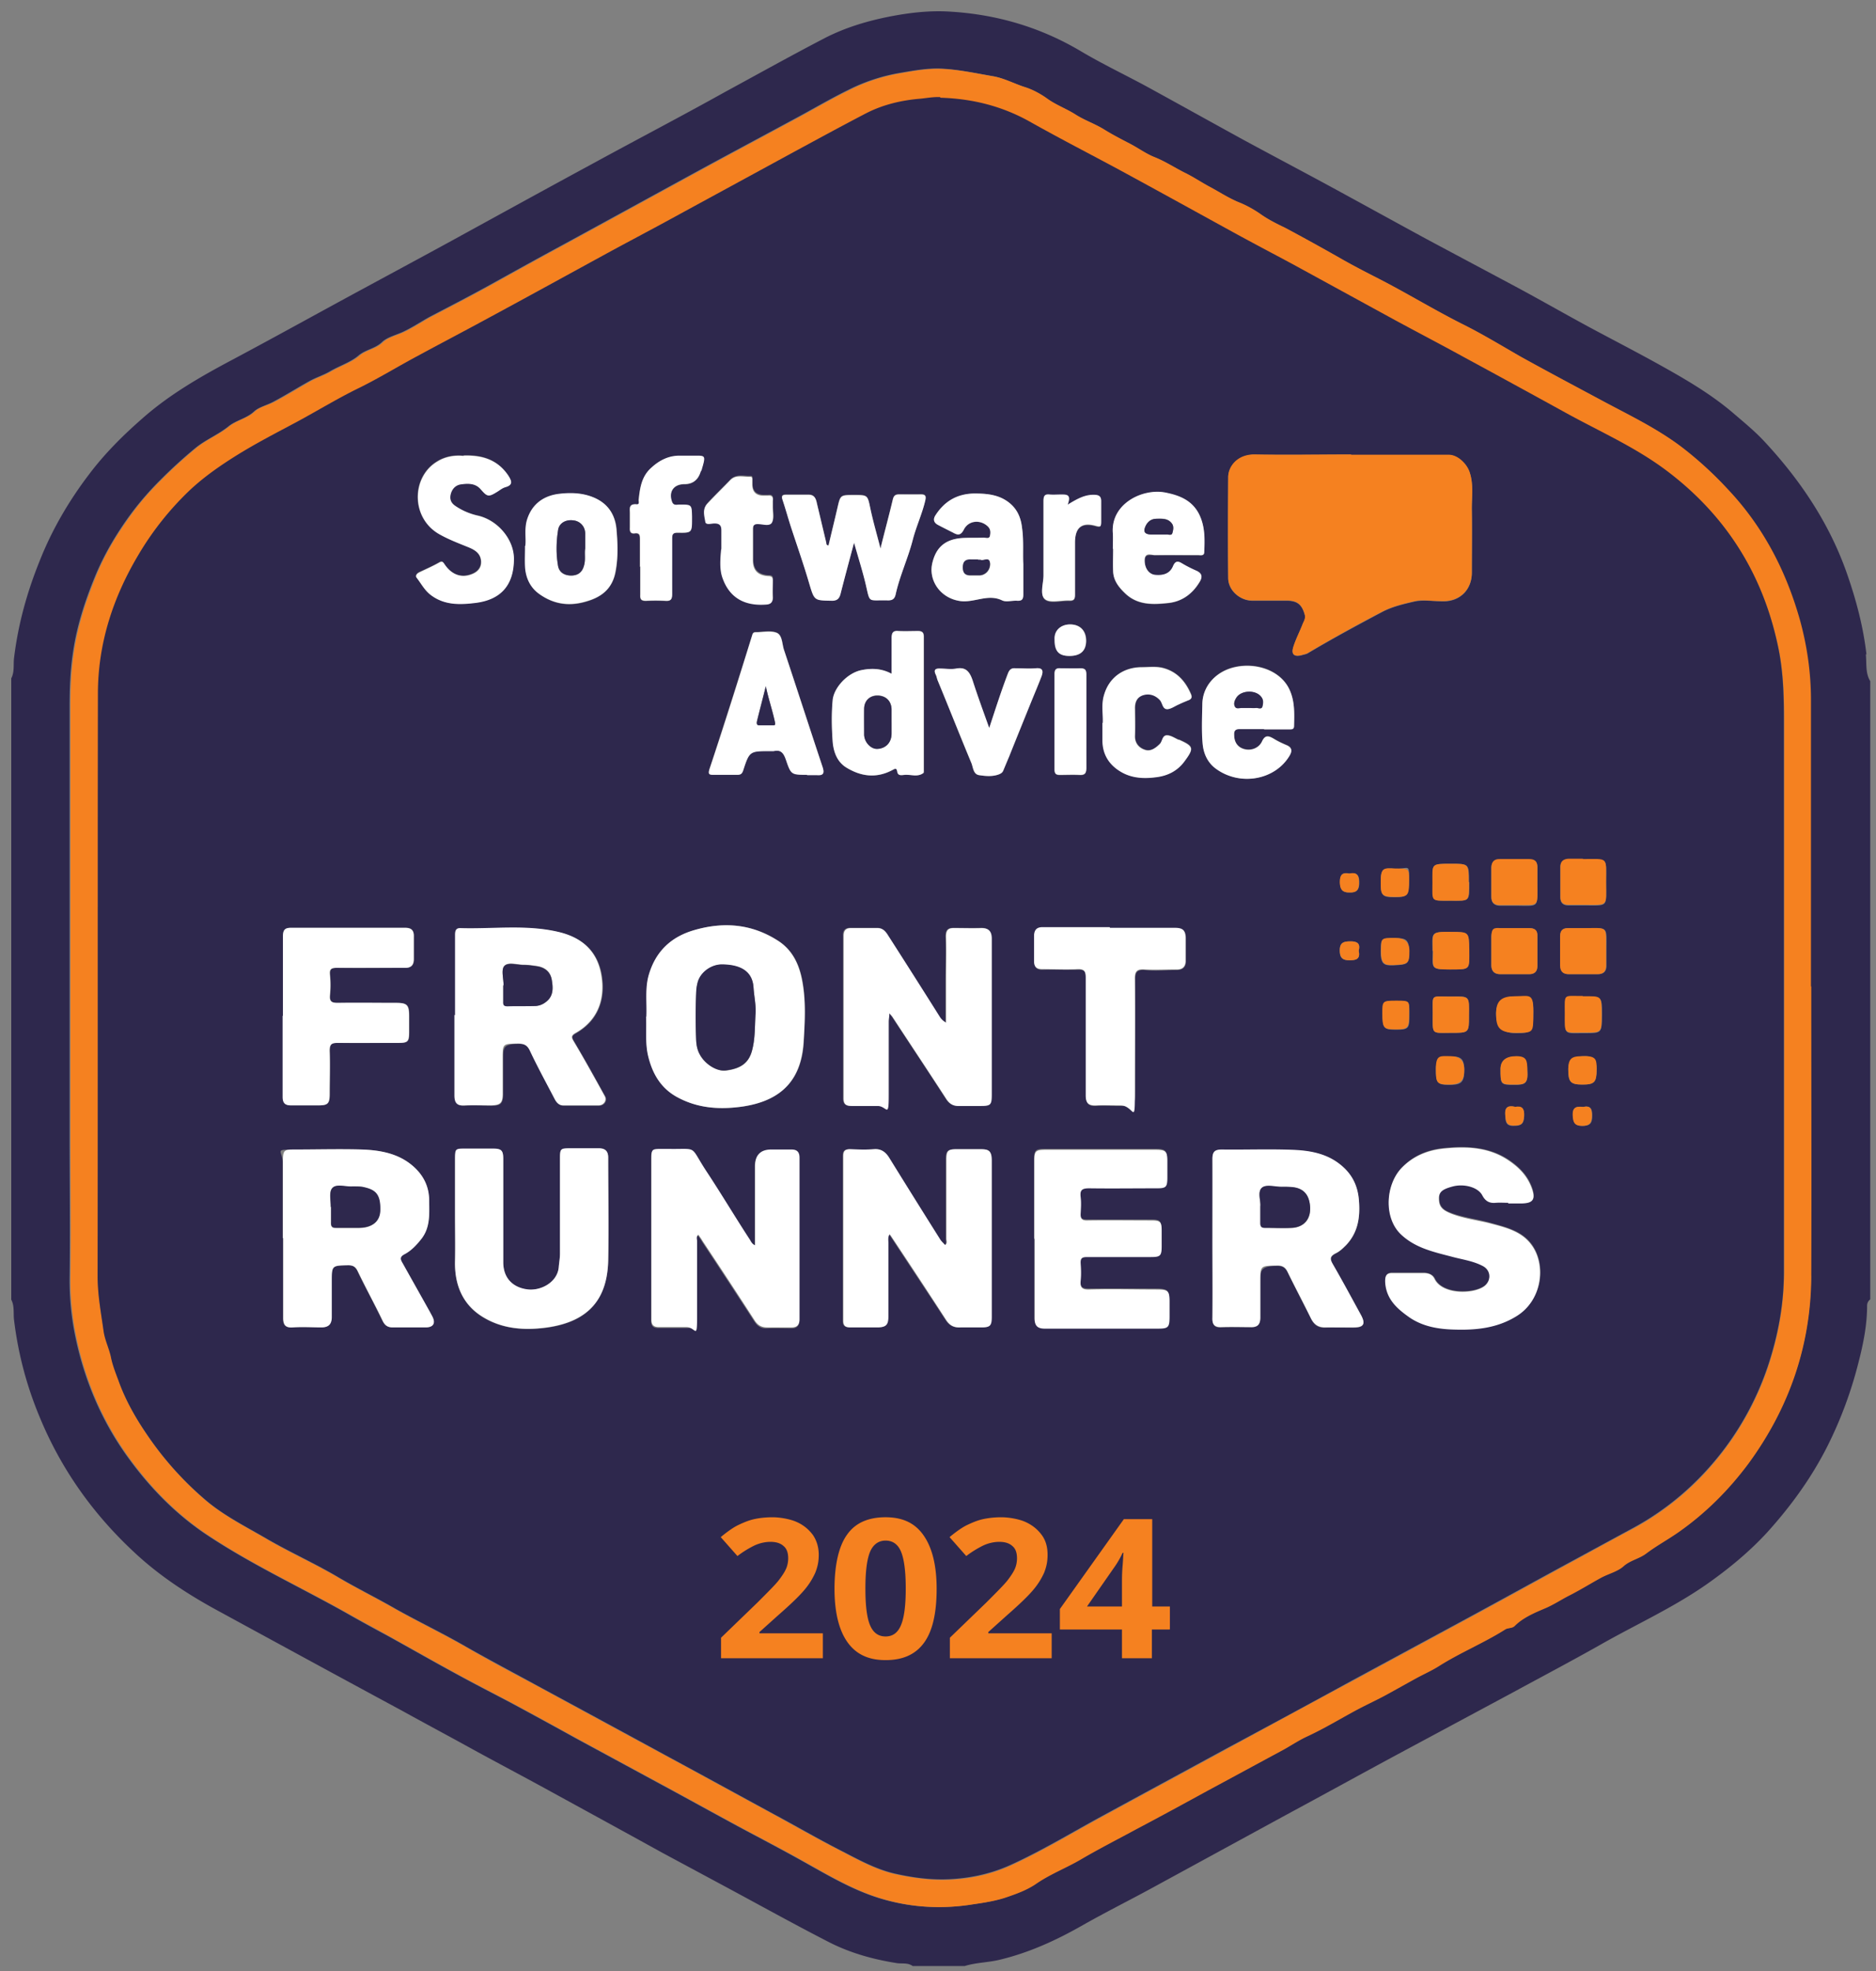
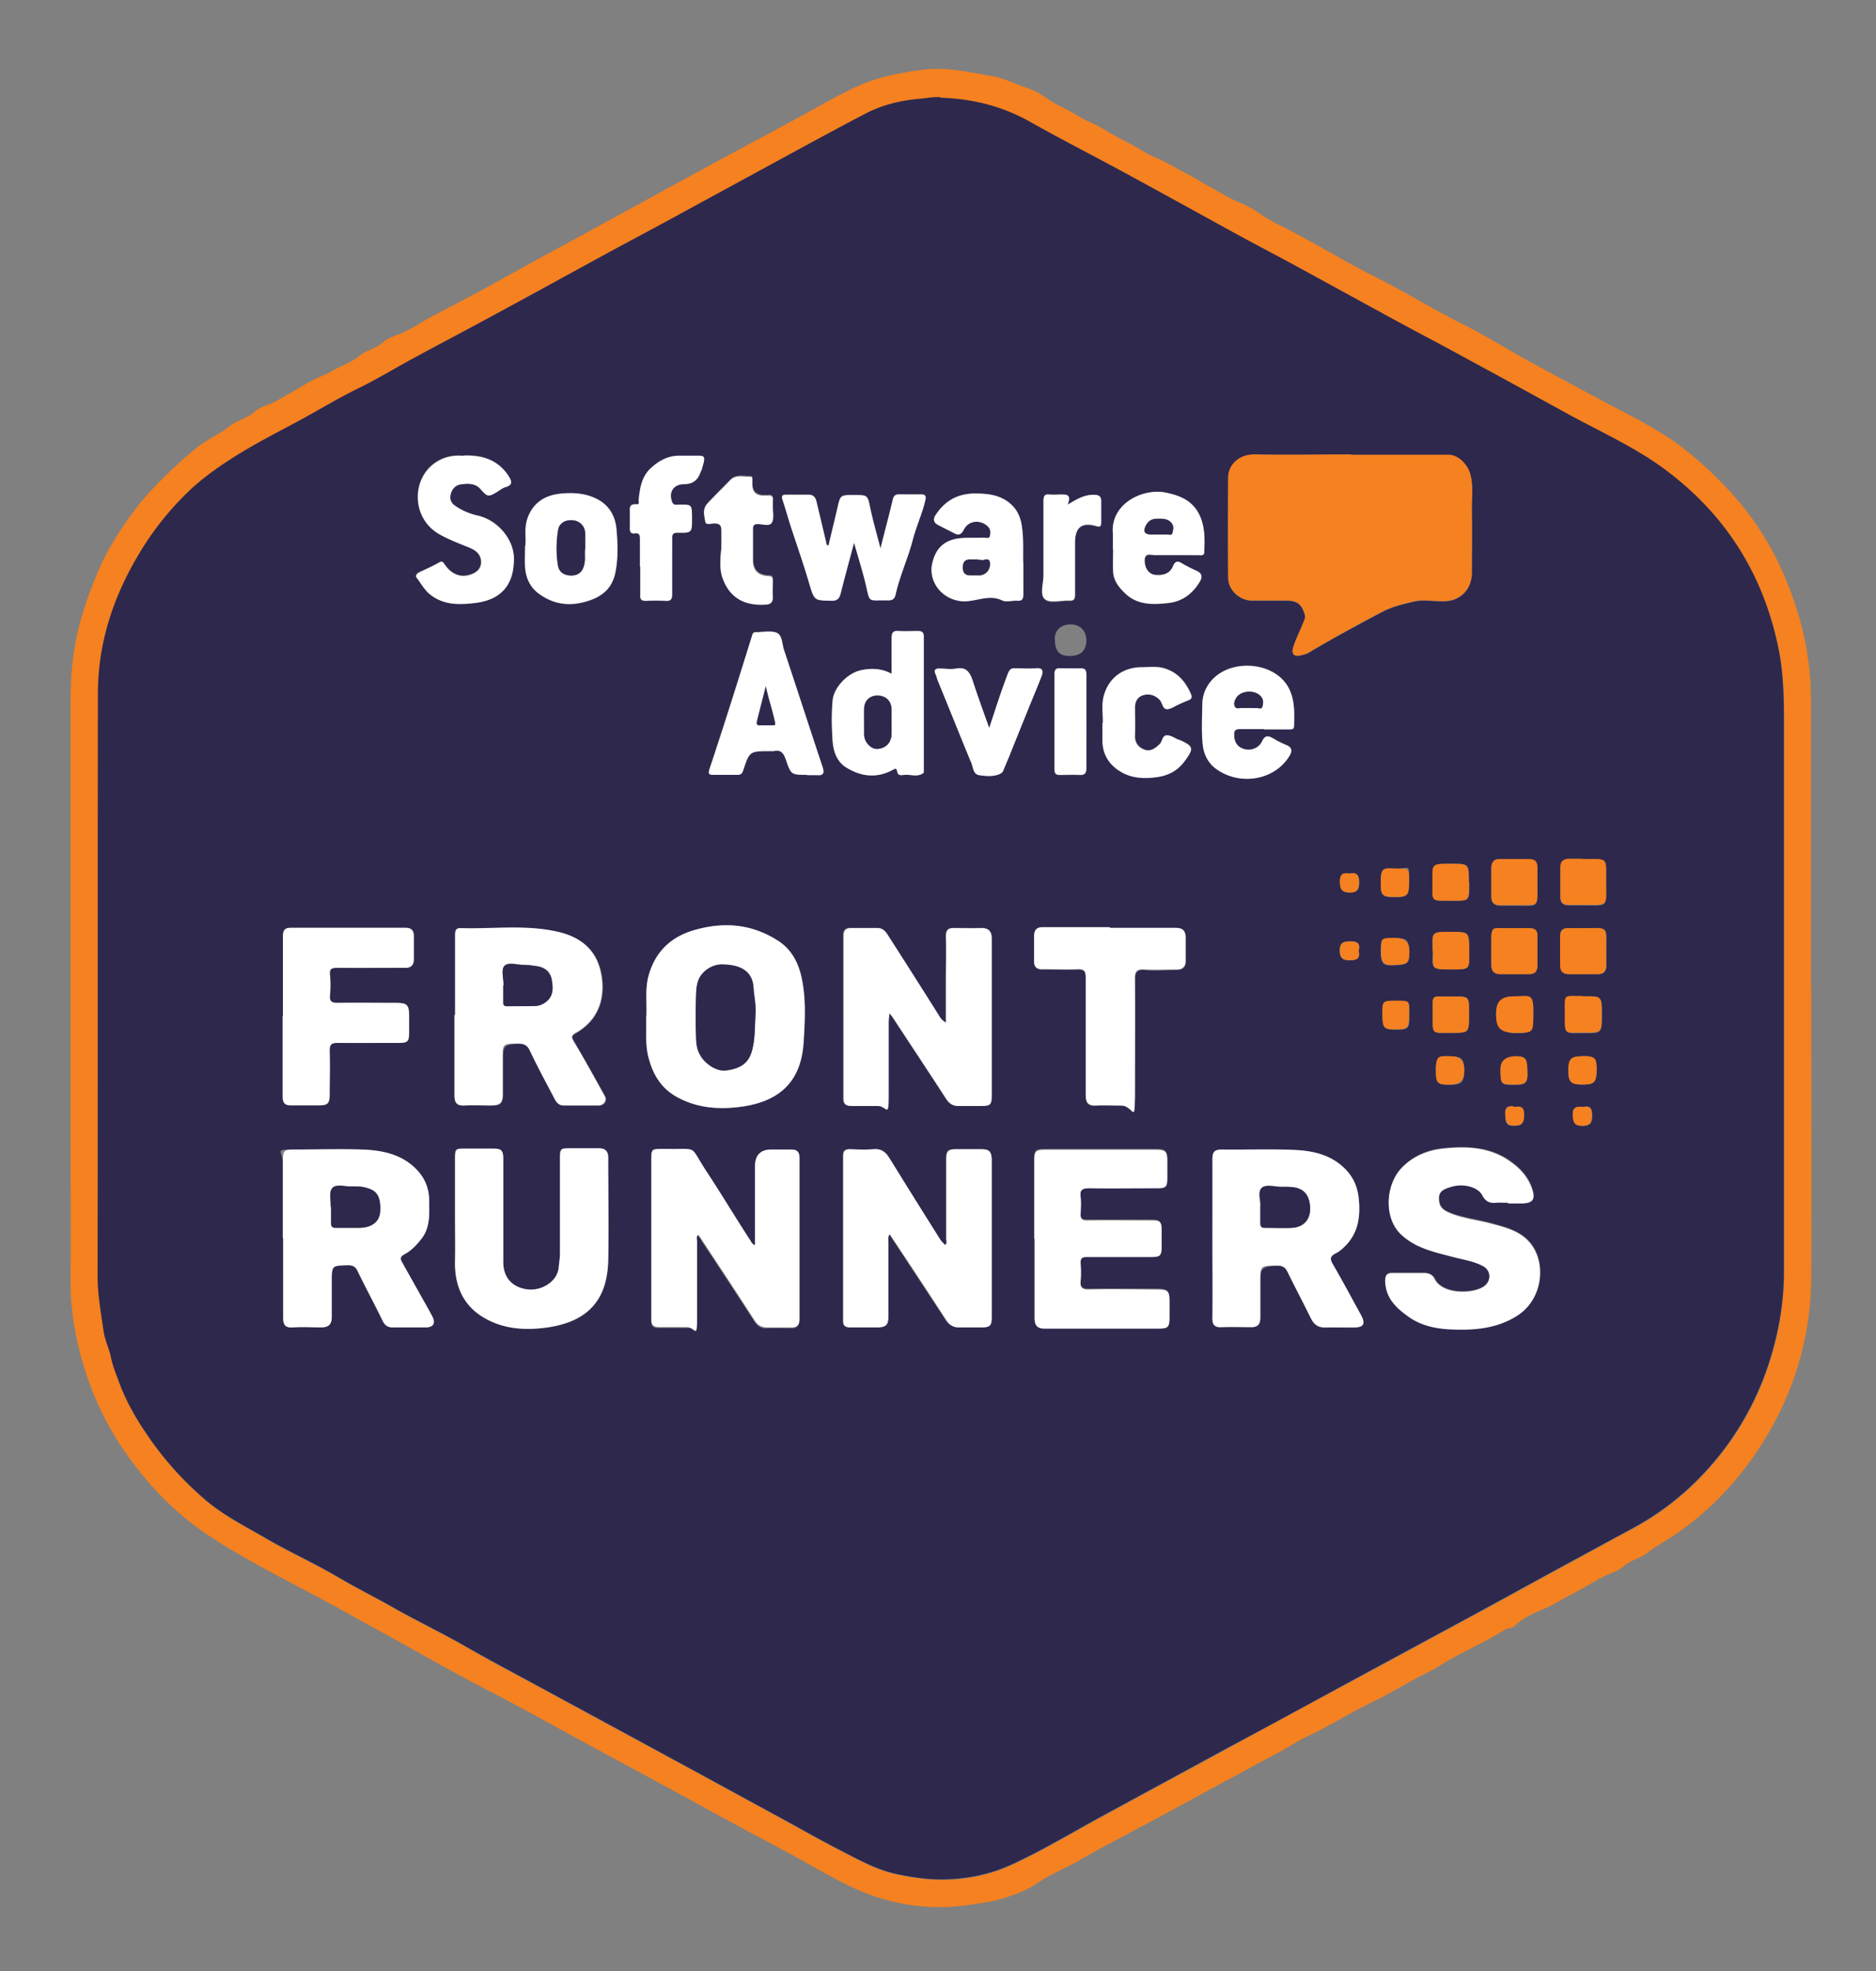
<svg xmlns="http://www.w3.org/2000/svg" width="120" height="126" viewBox="0 0 120 126">
  <rect x="0" y="0" width="120" height="126" fill="#808080" stroke="none" />
  <title>Software Advice Front Runners</title>
-   <path fill="#2E284D" d="M119.389 41.832c-.202-1.754-.646-3.428-1.21-5.06-1.109-3.227-2.964-6.009-5.262-8.489-.645-.705-1.371-1.29-2.097-1.915-1.331-1.129-2.823-2.016-4.335-2.863-1.613-.907-3.266-1.754-4.879-2.62-1.451-.787-2.903-1.614-4.355-2.4-1.996-1.069-4.012-2.137-6.008-3.206-2.117-1.149-4.233-2.318-6.35-3.467-1.754-.948-3.508-1.875-5.263-2.823-2.137-1.17-4.233-2.339-6.37-3.508-1.351-.726-2.742-1.391-4.073-2.177-2.6-1.553-5.403-2.38-8.407-2.56-1.29-.082-2.54.06-3.81.302-1.452.282-2.884.705-4.215 1.39-2.137 1.11-4.233 2.279-6.35 3.428-2.823 1.573-5.686 3.065-8.529 4.617-2.983 1.613-5.947 3.246-8.931 4.88-1.915 1.047-3.83 2.076-5.766 3.124-2.762 1.492-5.484 3.004-8.246 4.476-2.056 1.089-4.073 2.238-5.827 3.79C7.856 27.84 6.687 29.01 5.7 30.32c-1.29 1.693-2.379 3.548-3.165 5.544-.807 1.996-1.371 4.032-1.633 6.17-.06.443.04.907-.182 1.33v39.718c.222.423.121.887.182 1.33a23.238 23.238 0 0 0 1.633 6.17c1.37 3.326 3.407 6.19 6.028 8.629 1.673 1.572 3.589 2.802 5.585 3.871 3.85 2.097 7.701 4.193 11.552 6.27 1.532.847 3.085 1.673 4.617 2.52 1.512.827 3.044 1.633 4.557 2.46 2.5 1.371 4.98 2.722 7.46 4.093l4.052 2.177c2.177 1.169 4.354 2.379 6.552 3.508 1.391.726 2.903 1.149 4.456 1.391.322.04.685-.04.987.182h3.327c.706-.222 1.452-.222 2.157-.383 1.896-.444 3.63-1.23 5.303-2.178 1.451-.826 2.943-1.572 4.395-2.359l8.77-4.778c2.359-1.27 4.698-2.56 7.057-3.831l7.44-3.992c1.854-1.008 3.729-1.995 5.584-3.044 2.238-1.27 4.597-2.339 6.713-3.81 1.412-.988 2.742-2.077 3.912-3.347 1.532-1.694 2.863-3.528 3.891-5.585a26.164 26.164 0 0 0 1.956-5.302c.302-1.17.544-2.38.544-3.589 0-.181.06-.302.202-.423V43.545c-.323-.524-.222-1.149-.283-1.713h.041ZM115.84 81.57c-.02 4.435-1.411 8.447-4.052 12.016-1.25 1.673-2.702 3.125-4.416 4.335-.685.483-1.431.887-2.076 1.37-.464.363-1.049.444-1.512.847-.363.323-.928.464-1.391.706-.706.383-1.412.806-2.137 1.189-.505.263-.988.585-1.533.807-.665.282-1.37.585-1.895 1.109-.161.161-.423.101-.605.222-1.37.866-2.863 1.471-4.234 2.338-.443.283-.947.504-1.431.766-.625.343-1.27.706-1.895 1.049-.625.343-1.29.645-1.936.988-1.048.564-2.076 1.189-3.165 1.693-.524.242-.988.565-1.512.847-1.593.867-3.206 1.734-4.819 2.601-1.512.826-3.024 1.653-4.556 2.459-1.19.646-2.42 1.271-3.589 1.956-.927.544-1.935.928-2.822 1.532-.605.424-1.29.666-1.936.887-.645.222-1.37.343-2.097.444-1.976.323-3.931.222-5.846-.343-1.855-.544-3.508-1.552-5.182-2.48-1.23-.685-2.46-1.33-3.71-1.996-1.834-.987-3.649-1.995-5.483-2.983l-5.142-2.783a428.084 428.084 0 0 0-4.173-2.278c-1.109-.585-2.218-1.149-3.327-1.754-1.532-.827-3.044-1.693-4.576-2.54-.867-.464-1.754-.948-2.601-1.432-3.044-1.713-6.21-3.165-9.113-5.12-1.895-1.291-3.488-2.924-4.839-4.779-1.713-2.339-2.842-4.98-3.427-7.822a17.598 17.598 0 0 1-.363-3.73c.04-2.984 0-5.988 0-8.972v-27.56c0-1.13.04-2.239.202-3.347.242-1.754.786-3.408 1.451-5.02.605-1.452 1.412-2.783 2.339-4.033a19.402 19.402 0 0 1 1.814-2.076 30.987 30.987 0 0 1 2.259-2.057c.645-.524 1.451-.847 2.096-1.37.504-.404 1.17-.505 1.654-.968.322-.283.826-.384 1.25-.625.766-.404 1.492-.867 2.258-1.29.423-.243.907-.384 1.35-.646.585-.343 1.29-.564 1.795-.988.463-.403 1.088-.444 1.532-.887.302-.282.827-.423 1.25-.605.625-.282 1.19-.665 1.774-.988 1.31-.685 2.641-1.37 3.952-2.096 1.492-.827 2.984-1.654 4.476-2.46 3.225-1.754 6.451-3.528 9.677-5.282 1.754-.948 3.528-1.896 5.282-2.843 1.13-.605 2.218-1.25 3.367-1.815a11.626 11.626 0 0 1 3.246-1.088c.948-.162 1.875-.343 2.843-.283 1.048.06 2.077.283 3.125.464.746.121 1.391.484 2.097.706.443.14.947.403 1.37.705.545.404 1.21.645 1.795 1.008.585.383 1.23.585 1.815.948.544.343 1.129.645 1.713.948.545.282 1.029.645 1.593.867.706.282 1.33.705 1.996 1.028.484.242.968.564 1.452.826.685.363 1.31.787 2.036 1.069.443.181.887.443 1.27.705.504.343 1.048.625 1.593.888 1.17.625 2.339 1.27 3.508 1.935.806.464 1.633.887 2.46 1.31 1.774.908 3.487 1.956 5.282 2.864 1.31.645 2.56 1.41 3.83 2.137 1.674.927 3.347 1.814 5.041 2.721 1.794.968 3.649 1.835 5.282 3.085a23.488 23.488 0 0 1 2.863 2.621c2.278 2.4 3.75 5.242 4.637 8.387.464 1.674.706 3.387.706 5.121v18.286c0 6.09.02 12.34 0 18.488l.06.06Z" />
  <path fill="#F58120" d="M115.861 63.082c0 6.17.02 12.339 0 18.488-.021 4.435-1.412 8.447-4.033 12.016-1.25 1.673-2.701 3.125-4.415 4.335-.686.483-1.432.887-2.077 1.37-.463.363-1.048.444-1.492.847-.363.323-.927.464-1.391.706-.705.383-1.411.827-2.137 1.189-.504.263-.988.585-1.532.807-.665.282-1.371.585-1.895 1.109-.161.161-.424.101-.605.222-1.371.866-2.863 1.471-4.234 2.338-.444.282-.947.504-1.431.766-.625.343-1.27.706-1.896 1.049-.625.342-1.29.645-1.935.988-1.048.564-2.077 1.189-3.165 1.693-.525.242-1.008.565-1.513.847-1.612.867-3.205 1.734-4.818 2.601-1.512.826-3.024 1.653-4.556 2.459-1.19.646-2.42 1.271-3.59 1.956-.927.544-1.935.928-2.822 1.532-.605.424-1.29.666-1.935.887-.645.222-1.391.343-2.097.444-1.976.323-3.931.222-5.847-.343-1.855-.544-3.508-1.552-5.181-2.48-1.23-.685-2.46-1.33-3.71-1.996-1.835-.987-3.65-1.996-5.484-2.983l-5.14-2.783c-1.392-.766-2.783-1.532-4.174-2.278-1.11-.585-2.218-1.149-3.327-1.754-1.532-.827-3.044-1.693-4.576-2.54-.868-.484-1.755-.948-2.601-1.432-3.045-1.713-6.21-3.165-9.113-5.12-1.895-1.291-3.488-2.924-4.839-4.779-1.714-2.339-2.843-4.98-3.427-7.822a17.6 17.6 0 0 1-.363-3.73c.04-2.984 0-5.988 0-8.972v-27.56c0-1.13.04-2.239.201-3.347.242-1.754.787-3.408 1.452-5.02.585-1.452 1.411-2.783 2.339-4.033.544-.746 1.149-1.411 1.814-2.076a30.986 30.986 0 0 1 2.258-2.057c.645-.524 1.452-.847 2.097-1.37.504-.404 1.17-.505 1.653-.968.323-.283.827-.384 1.25-.605.766-.404 1.512-.867 2.258-1.29.424-.243.908-.384 1.351-.646.585-.343 1.29-.564 1.794-.988.464-.403 1.09-.443 1.533-.887.302-.282.826-.423 1.25-.605.625-.282 1.19-.665 1.774-.988 1.31-.685 2.641-1.37 3.951-2.096 1.492-.827 2.984-1.654 4.476-2.46 3.226-1.754 6.452-3.528 9.678-5.282 1.754-.948 3.528-1.895 5.282-2.843 1.129-.605 2.218-1.25 3.367-1.815a11.628 11.628 0 0 1 3.246-1.088c.947-.162 1.875-.343 2.843-.283 1.048.06 2.076.283 3.125.464.746.121 1.39.484 2.096.706.444.14.948.403 1.371.705.545.404 1.21.646 1.795 1.009.584.383 1.23.604 1.814.947.545.343 1.13.645 1.714.948.544.282 1.028.645 1.593.867.705.282 1.33.705 1.996 1.028.484.242.967.564 1.451.826.686.363 1.31.787 2.037 1.069a7.06 7.06 0 0 1 1.27.706c.504.363 1.048.625 1.593.887a154.89 154.89 0 0 1 3.508 1.935c.806.464 1.633.887 2.46 1.31 1.773.908 3.487 1.956 5.281 2.864 1.311.645 2.561 1.41 3.831 2.137 1.674.927 3.347 1.814 5.04 2.721 1.795.968 3.65 1.835 5.283 3.085a23.495 23.495 0 0 1 2.863 2.621c2.278 2.4 3.75 5.242 4.637 8.387.463 1.674.705 3.387.705 5.121v18.286l.021.04ZM60.155 6.247c-.424-.02-.827.06-1.25.1-1.23.102-2.42.384-3.508.949-1.553.786-3.065 1.612-4.597 2.439-2.661 1.431-5.302 2.883-7.964 4.335-1.33.726-2.681 1.431-4.012 2.157-2.62 1.411-5.221 2.843-7.842 4.274-1.412.766-2.843 1.512-4.255 2.278-1.25.686-2.46 1.412-3.73 2.037-1.37.685-2.68 1.492-4.032 2.197-1.25.666-2.5 1.31-3.71 2.057-1.088.685-2.157 1.411-3.084 2.278a18.157 18.157 0 0 0-3.327 4.194c-1.592 2.741-2.54 5.665-2.56 8.85-.02 12.42 0 24.819-.02 37.238 0 1.19.201 2.339.383 3.508.08.565.363 1.089.464 1.633.12.525.322 1.029.483 1.512.444 1.25 1.11 2.42 1.875 3.529a21.273 21.273 0 0 0 3.65 4.072c1.23 1.049 2.66 1.754 4.032 2.56 1.492.868 3.084 1.573 4.576 2.46 1.17.686 2.4 1.291 3.59 1.976 1.511.847 3.064 1.593 4.576 2.46 1.492.867 3.024 1.673 4.536 2.48 2.702 1.471 5.423 2.943 8.145 4.415 2.319 1.25 4.617 2.52 6.936 3.77 1.39.766 2.782 1.553 4.193 2.278 1.17.605 2.339 1.271 3.67 1.553 1.19.242 2.358.403 3.568.322 1.29-.08 2.52-.362 3.69-.887 1.915-.867 3.73-1.955 5.564-2.963 2.742-1.492 5.504-2.984 8.246-4.476 2.702-1.472 5.403-2.944 8.125-4.395l7.5-4.053c2.238-1.209 4.456-2.439 6.694-3.649 1.189-.645 2.379-1.31 3.568-1.935 2.359-1.25 4.335-2.964 5.948-5.081a18.723 18.723 0 0 0 3.064-6.109c.504-1.714.766-3.448.787-5.222V45.924c0-1.572-.061-3.145-.404-4.677-1.008-4.597-3.367-8.327-7.137-11.129-1.975-1.472-4.254-2.48-6.411-3.67-2.177-1.209-4.375-2.398-6.572-3.588-1.452-.786-2.924-1.552-4.355-2.339-2.178-1.169-4.355-2.379-6.533-3.568l-4.052-2.178c-2.5-1.37-4.98-2.742-7.48-4.092-1.774-.968-3.568-1.896-5.323-2.863-1.774-.988-3.669-1.432-5.685-1.512l-.02-.06Z" />
  <path fill="#2E284D" d="M60.154 6.247c2.017.06 3.912.524 5.686 1.512 1.754.988 3.548 1.916 5.322 2.863 2.5 1.35 4.98 2.722 7.48 4.093 1.351.746 2.702 1.451 4.053 2.177l6.532 3.569c1.452.786 2.923 1.552 4.355 2.338 2.197 1.19 4.375 2.38 6.572 3.59 2.158 1.189 4.416 2.177 6.412 3.669 3.77 2.822 6.149 6.552 7.137 11.129.343 1.532.403 3.105.403 4.677v35.484c0 1.774-.282 3.508-.786 5.222a18.726 18.726 0 0 1-3.065 6.109c-1.613 2.117-3.588 3.83-5.947 5.08l-3.569 1.936c-2.238 1.209-4.456 2.439-6.693 3.649l-7.5 4.052a1014.626 1014.626 0 0 1-8.125 4.395c-2.742 1.492-5.505 2.984-8.246 4.476-1.835 1.008-3.65 2.097-5.565 2.964-1.17.524-2.4.806-3.69.887-1.21.081-2.379-.06-3.568-.322-1.33-.283-2.48-.948-3.67-1.553-1.41-.726-2.802-1.532-4.193-2.278-2.298-1.25-4.617-2.52-6.935-3.77a2972.08 2972.08 0 0 0-8.146-4.416c-1.512-.826-3.044-1.633-4.536-2.479-1.492-.867-3.064-1.613-4.576-2.46-1.19-.686-2.42-1.29-3.59-1.976-1.491-.887-3.064-1.593-4.576-2.46-1.37-.806-2.822-1.512-4.032-2.56a20.685 20.685 0 0 1-3.65-4.073c-.765-1.109-1.43-2.278-1.874-3.528-.182-.484-.383-.988-.484-1.512-.121-.544-.383-1.069-.464-1.633-.161-1.17-.383-2.319-.383-3.508.02-12.42 0-24.819.02-37.238 0-3.185.948-6.109 2.56-8.83a19.173 19.173 0 0 1 3.327-4.194c.928-.867 1.976-1.593 3.085-2.279 1.21-.745 2.46-1.39 3.71-2.056 1.35-.726 2.661-1.532 4.032-2.197 1.27-.625 2.48-1.372 3.73-2.037 1.411-.766 2.843-1.512 4.254-2.278 2.62-1.411 5.222-2.843 7.843-4.274 1.33-.726 2.681-1.432 4.012-2.158 2.661-1.451 5.302-2.883 7.963-4.334 1.533-.827 3.045-1.653 4.597-2.46 1.089-.564 2.279-.847 3.508-.947.404-.04.827-.121 1.25-.101l.02.04ZM56.889 78.93c.02.02.04.04.06.08 1.17 1.795 2.36 3.569 3.529 5.363.222.343.484.504.907.484.444-.02.907 0 1.351 0 .565 0 .665-.1.665-.685v-9.98c0-.625-.1-.726-.725-.726h-1.512c-.565 0-.666.1-.666.685v5.04c0 .142.08.303-.08.404-.101-.121-.222-.222-.303-.343-1.089-1.754-2.197-3.508-3.286-5.262-.222-.363-.504-.565-.968-.524-.504.04-1.008.02-1.512 0-.343 0-.444.12-.444.443v10.525c0 .342.162.423.464.423h1.754c.524 0 .666-.161.666-.706v-4.677c0-.181-.04-.363.06-.544h.04Zm29.537-49.86c-2.057 0-4.093.02-6.15 0-1.129-.02-1.713.787-1.713 1.452 0 2.158-.02 4.295 0 6.452 0 .766.746 1.411 1.512 1.431h2.218c.705 0 .987.262 1.169.908.06.242-.06.423-.141.605-.202.483-.424.927-.585 1.43-.161.485.04.666.524.545.121-.04.262-.06.383-.12 1.553-.928 3.166-1.795 4.758-2.642.646-.343 1.351-.504 2.037-.665.605-.141 1.27-.02 1.895-.02 1.068 0 1.814-.746 1.814-1.835 0-1.31.02-2.62 0-3.931-.02-.827.121-1.654-.14-2.48-.182-.545-.767-1.11-1.331-1.11h-6.25v-.02ZM48.3 79.675c-.222-.08-.283-.241-.363-.383-.928-1.451-1.815-2.943-2.782-4.374-1.13-1.694-.464-1.392-2.48-1.412h-.303c-.726 0-.726 0-.726.726v10.181c0 .343.121.484.484.484h1.754c.605 0 .686-.08.686-.705v-4.779c0-.14-.08-.302.08-.423.101.141.202.282.283.423a720.707 720.707 0 0 1 3.306 5.04c.202.323.444.485.827.465.524-.02 1.048 0 1.552 0 .363 0 .504-.162.504-.525V74.07c0-.363-.161-.524-.504-.524h-1.31c-.686 0-1.029.342-1.029 1.048v5.141l.02-.06ZM60.517 65.38c-.201-.12-.342-.242-.443-.403-1.089-1.734-2.198-3.468-3.307-5.202-.16-.242-.322-.463-.665-.463h-1.714c-.322 0-.484.16-.463.504v10.383c0 .383.16.504.524.484.544-.02 1.109 0 1.653 0 .585 0 .706-.121.706-.706v-4.678c0-.16 0-.302.04-.544.1.101.141.162.181.202 1.15 1.754 2.319 3.508 3.468 5.282.202.323.444.464.827.444.443-.02.907 0 1.35 0 .666 0 .726-.06.726-.767v-9.919c0-.423-.16-.685-.645-.685-.564.02-1.149 0-1.714 0-.383 0-.564.1-.564.544.04.948 0 1.915 0 2.863v2.641l.04.02ZM18.098 79.15v5.081c0 .444.121.665.625.625.605-.04 1.21-.02 1.815 0 .463 0 .665-.202.665-.665v-2.218c0-1.069 0-1.049 1.048-1.089.343 0 .484.101.625.403.504 1.049 1.069 2.077 1.573 3.125.14.303.322.444.645.444h2.157c.464 0 .605-.262.383-.706-.04-.08-.1-.181-.14-.262-.585-1.048-1.17-2.117-1.775-3.165-.141-.242-.141-.383.141-.544.424-.222.766-.585 1.069-.968.605-.766.524-1.653.504-2.54 0-.888-.404-1.613-1.069-2.158-.927-.786-2.076-.988-3.246-1.028-1.411-.04-2.822 0-4.234 0-1.411 0-.806.04-.806.827v4.838h.02Zm59.456.02v5.081c0 .444.12.645.584.605.625-.02 1.25-.02 1.855 0 .464 0 .625-.181.625-.625v-2.258c0-.746 0-1.028 1.028-1.049.363 0 .565.081.726.424.484 1.008 1.008 1.976 1.492 2.964.202.403.464.584.907.564.605-.02 1.21 0 1.815 0 .645 0 .766-.222.464-.806-.585-1.069-1.17-2.158-1.775-3.206-.201-.343-.221-.524.162-.726.242-.12.463-.322.665-.524.746-.786.907-1.754.827-2.802-.081-.988-.444-1.754-1.21-2.36-.887-.705-1.956-.886-3.024-.927-1.512-.06-3.024 0-4.536-.02-.444 0-.605.141-.605.605.02 1.694 0 3.387 0 5.08v-.02ZM29.106 64.897v5.141c0 .464.141.666.645.646.565-.04 1.15 0 1.714 0 .564 0 .706-.142.726-.726V67.7c0-.746 0-.948.967-.968.383 0 .605.08.787.484.484 1.028 1.028 2.016 1.552 3.024.121.222.262.444.565.444h2.258c.343 0 .544-.323.403-.585-.645-1.17-1.29-2.339-1.976-3.488-.161-.282-.222-.383.121-.564 1.19-.686 1.754-1.795 1.694-3.126-.08-1.693-.928-2.883-2.803-3.326-2.056-.484-4.153-.182-6.23-.242-.282 0-.383.1-.383.423.02 1.714 0 3.428 0 5.142l-.04-.02Zm12.238.101c.04.807-.08 1.653.12 2.46.263 1.129.787 2.076 1.836 2.661 1.31.726 2.721.827 4.173.625 2.661-.383 3.83-1.855 3.952-4.214.06-1.25.14-2.52-.081-3.75-.181-1.048-.605-2.016-1.532-2.62-1.674-1.09-3.468-1.25-5.363-.706-1.492.423-2.48 1.35-2.924 2.842-.262.888-.12 1.795-.16 2.702h-.021Zm55.141 11.895h.907c.686 0 .847-.262.625-.927-.262-.786-.806-1.35-1.492-1.815-1.27-.846-2.701-.907-4.133-.766-1.028.101-1.975.464-2.742 1.27-1.028 1.09-1.129 3.186 0 4.234.928.867 2.097 1.11 3.246 1.411.645.162 1.331.263 1.956.585.564.303.564.968.1 1.31-.705.505-2.68.545-3.165-.463-.14-.282-.423-.363-.705-.383h-2.016c-.323 0-.464.161-.444.524.04 1.109.766 1.754 1.573 2.319.847.584 1.875.746 2.903.766 1.371.04 2.702-.101 3.911-.847 1.694-1.028 1.916-3.327.948-4.597-.645-.847-1.673-1.089-2.641-1.35-.807-.222-1.654-.323-2.44-.605-.383-.142-.746-.303-.806-.807-.06-.544.12-.746.887-.947.706-.182 1.593.04 1.875.564.202.383.464.524.867.484.262-.02.544 0 .806 0l-.02.04Zm-67.379.807c0 .968.02 1.955 0 2.923-.04 1.552.504 2.843 1.855 3.63 1.23.725 2.62.806 4.032.624 2.702-.383 3.851-1.855 3.911-4.274.06-2.198 0-4.395 0-6.593 0-.403-.181-.585-.584-.585h-1.855c-.605 0-.645.04-.645.646v6.088c0 .303-.06.585-.08.888-.102.967-1.19 1.512-2.057 1.39-.827-.12-1.492-.665-1.492-1.733V74.11c0-.564-.101-.665-.686-.665h-1.713c-.565 0-.686 0-.686.705v3.569-.02Zm37.056 1.472v5.04c0 .463.162.685.646.665.625-.02 1.25 0 1.854 0h5.384c.665 0 .745-.08.745-.766v-.968c0-.665-.1-.746-.766-.766-1.451 0-2.923-.02-4.375 0-.463 0-.584-.141-.544-.564a5.1 5.1 0 0 0 0-1.11c-.02-.342.1-.403.424-.403h4.072c.605 0 .685-.08.685-.705v-.968c0-.585-.08-.665-.665-.665H69.55c-.363 0-.484-.101-.444-.444.02-.343.04-.705 0-1.048-.04-.444.1-.565.544-.565 1.452.02 2.883 0 4.335 0 .585 0 .665-.08.665-.685v-1.05c0-.626-.1-.726-.746-.726h-7.056c-.605 0-.706.08-.706.685v4.98l.02.06ZM18.098 64.937v5.181c0 .383.161.544.524.544h1.754c.585 0 .726-.1.726-.725 0-.928.02-1.855 0-2.763 0-.443.141-.524.544-.504 1.27.02 2.56 0 3.831 0 .625 0 .706-.06.706-.685v-1.048c0-.706-.142-.827-.827-.827h-3.73c-.363 0-.544-.06-.504-.484.04-.423.04-.867 0-1.31-.02-.343.06-.444.424-.444 1.451.02 2.883 0 4.334 0 .424 0 .625-.161.605-.585v-1.41c0-.404-.161-.586-.564-.565h-7.299c-.383 0-.524.14-.504.544v5.08h-.02Zm52.903-5.625h-4.234c-.423 0-.605.16-.605.584.02.524 0 1.049 0 1.573 0 .383.162.544.545.524.746-.02 1.472.02 2.218 0 .463-.02.544.121.544.565-.02 2.5 0 5 0 7.5 0 .483.161.665.645.645.524-.04 1.048 0 1.573 0 .887 0 .927-.04.927-.928V62.68c0-.505.08-.706.625-.666.665.06 1.35 0 2.016 0 .404 0 .605-.181.605-.584v-1.412c0-.524-.161-.665-.706-.665h-4.133l-.02-.04ZM56.324 35.058c-.222-.867-.464-1.694-.645-2.54-.202-.888-.162-.888-1.049-.888-.887 0-.887 0-1.068.847-.182.806-.383 1.593-.565 2.379-.14-.02-.14-.08-.14-.161l-.606-2.54c-.06-.283-.161-.545-.524-.545h-1.452c-.242 0-.322.08-.221.323.201.604.383 1.21.564 1.814.383 1.17.786 2.319 1.13 3.488.342 1.15.322 1.13 1.41 1.15.404 0 .545-.162.625-.505.263-1.028.545-2.056.847-3.206.262.928.524 1.755.726 2.581.323 1.351.1 1.069 1.452 1.11.302 0 .423-.122.483-.384.263-1.19.787-2.298 1.09-3.468.221-.867.604-1.673.806-2.54.06-.282 0-.403-.303-.383-.443.02-.907 0-1.37 0-.243 0-.343.08-.404.322-.242 1.029-.524 2.057-.786 3.125v.02Zm.706 8.004c-.605-.323-1.23-.363-1.916-.222-.887.181-1.734 1.109-1.834 1.915-.101.887-.081 1.774 0 2.661.04.646.282 1.25.846 1.634.928.604 1.936.725 2.964.181.161-.08.282-.181.322.121.04.282.323.202.505.181.383-.04.806.142 1.169-.12.04-.02.02-.121.02-.202v-8.508c0-.262-.1-.363-.363-.363-.423 0-.847.02-1.25 0-.363-.02-.443.141-.443.464.02.725 0 1.471 0 2.258h-.02ZM29.65 29.13c-.524-.06-1.149.02-1.673.343-1.673.988-1.734 3.609.1 4.657.606.343 1.25.585 1.896.847.383.161.766.383.786.907 0 .383-.201.625-.504.766-.705.323-1.35.101-1.814-.564-.101-.141-.141-.282-.363-.141-.403.242-.847.423-1.27.625-.162.08-.262.221-.162.363.283.362.484.766.867 1.068.867.686 1.875.645 2.883.524 1.654-.201 2.48-1.169 2.46-2.822 0-1.25-1.048-2.5-2.339-2.762-.524-.121-1.028-.323-1.451-.646-.242-.18-.343-.423-.242-.766.12-.342.342-.544.645-.584.423-.06.907-.08 1.25.302.444.524.484.524 1.089.161.161-.1.322-.221.504-.282.504-.141.403-.403.181-.746-.665-.988-1.633-1.33-2.863-1.27l.02.02Zm21.976 20.403h.605c.423.04.504-.12.383-.524-.826-2.48-1.633-4.98-2.46-7.46-.12-.383-.1-.947-.463-1.108-.383-.162-.887-.04-1.351-.04-.121 0-.182.04-.222.18a695.795 695.795 0 0 1-2.722 8.529c-.12.403 0 .403.262.403h1.513c.181 0 .282-.04.362-.262.424-1.25.424-1.25 1.714-1.25h.242c.484-.12.645.161.786.565.323.947.343.947 1.351.947v.02Zm13.83-13.467c-.04-.686.021-1.512-.08-2.319-.08-.564-.242-1.068-.645-1.452-.665-.645-1.492-.746-2.379-.746s-1.915.464-2.5 1.371c-.181.283-.141.505.161.646.323.161.645.322.948.483.302.162.484.202.685-.18.303-.606 1.09-.666 1.553-.203.181.182.181.404.12.605-.04.182-.261.081-.403.101-.443 0-.866 0-1.31.02-1.109.08-1.734.565-1.976 1.633-.242 1.09.524 2.238 1.795 2.4.907.12 1.774-.484 2.681-.04.262.12.625 0 .948.02.322.02.403-.101.403-.404v-1.935ZM80.86 46.61h1.573c.161 0 .322 0 .342-.202.02-.846.06-1.693-.363-2.48-.645-1.169-2.217-1.612-3.528-1.27-1.17.303-1.955 1.25-1.975 2.36 0 .846-.04 1.673.02 2.52.06.645.342 1.21.826 1.572 1.532 1.17 3.81.766 4.738-.827.182-.302.141-.524-.201-.665a6.025 6.025 0 0 1-.807-.403c-.343-.202-.564-.262-.766.181-.202.444-.746.625-1.23.444-.383-.141-.544-.464-.544-.867 0-.282.08-.383.363-.383h1.552v.02Zm-9.677-11.512h.02c0 .484-.02.968 0 1.452.04.604.383 1.048.806 1.431.787.726 1.754.685 2.702.585.887-.101 1.573-.585 2.036-1.371.182-.303.141-.525-.201-.686a8.363 8.363 0 0 1-.948-.484c-.282-.16-.444-.14-.564.182-.202.484-.626.605-1.11.564-.423-.04-.705-.463-.705-.927s.403-.343.645-.343c.927-.02 1.855 0 2.762 0 .161 0 .383.08.403-.181.02-.847.06-1.694-.342-2.46-.444-.847-1.23-1.15-2.117-1.35-1.452-.303-3.508.705-3.387 2.58.02.343 0 .665 0 1.008Zm-37.581-.181c0 .524-.02.927 0 1.33.06.726.323 1.33.928 1.754.927.666 1.935.786 3.044.444.968-.303 1.613-.867 1.814-1.895.162-.908.121-1.815.06-2.702-.08-.988-.604-1.734-1.632-2.097-.686-.242-1.391-.242-2.057-.161-.947.12-1.693.625-2.016 1.613-.202.605-.06 1.21-.12 1.713h-.021Zm36.935 11.29v1.109c0 .887.404 1.532 1.13 1.975.725.464 1.572.484 2.399.363.685-.1 1.25-.403 1.693-.967.645-.867.625-.988-.322-1.412h-.04c-.222-.1-.464-.242-.686-.282-.363-.04-.323.383-.504.544-.262.263-.585.505-.948.383-.383-.12-.665-.423-.645-.907.02-.564.02-1.149 0-1.713 0-.444.141-.787.565-.888.383-.1.725 0 1.028.323.181.181.161.585.484.585.242 0 .484-.202.725-.303.202-.08.404-.181.605-.262.222-.08.263-.201.162-.423-.363-.827-.928-1.432-1.815-1.653-.423-.101-.867-.04-1.31-.04-1.17 0-2.097.644-2.42 1.773-.181.585-.06 1.19-.08 1.775l-.02.02Zm-7.258.343c-.383-1.09-.746-2.057-1.068-3.065-.181-.524-.403-.867-1.048-.746-.323.06-.666.02-1.008 0-.363-.02-.444.121-.283.423.06.101.06.222.101.323.726 1.754 1.411 3.528 2.157 5.282.121.282.101.746.504.787.404.06.827.1 1.23-.04.161-.061.262-.122.323-.283.1-.282.242-.585.363-.867.484-1.19.967-2.379 1.431-3.548.222-.525.444-1.049.645-1.593.121-.303.101-.544-.363-.504-.423.04-.867 0-1.31 0-.262 0-.383.08-.484.343-.423 1.088-.766 2.217-1.19 3.467v.02ZM40.941 36.227v1.815c0 .282.06.383.363.383.423-.02.846-.02 1.25 0 .322.02.423-.081.423-.424-.02-1.17 0-2.339 0-3.528 0-.282.02-.423.363-.403.907 0 .907 0 .907-.928v-.1c0-.767 0-.747-.786-.767-.161 0-.383.101-.484-.16-.242-.646.1-1.15.786-1.15.525 0 .867-.262 1.029-.766.02-.06.06-.121.08-.182.282-.947.222-.846-.605-.867h-.766c-.726 0-1.33.283-1.855.767-.605.564-.725 1.29-.806 2.036 0 .12.08.322-.141.302-.524-.06-.403.303-.424.585v.907c0 .242.04.403.323.363.302-.04.323.141.323.383v1.754l.02-.02Zm5.201-1.13c-.04.525-.12 1.23.101 1.815.444 1.23 1.411 1.815 2.823 1.674.221-.02.383-.121.383-.424-.02-.362 0-.745 0-1.108 0-.222-.06-.283-.282-.283-.666-.04-.968-.363-.988-1.008v-1.976c0-.221.04-.342.302-.342.302 0 .746.161.907-.08.162-.243.06-.646.06-.989v-.403c.021-.242-.04-.383-.322-.343h-.242c-.504 0-.746-.242-.746-.726v-.302c0-.08 0-.181-.12-.181-.444.02-.908-.142-1.291.221-.484.504-.988.988-1.472 1.512-.302.343-.161.787-.12 1.15.04.241.382.1.584.1.322 0 .464.121.444.444v1.19l-.02.06ZM68.3 32.276c.221-.665-.101-.645-.444-.625-.242 0-.464.02-.706 0-.342-.04-.403.121-.403.424v4.738c0 .524-.242 1.25.101 1.532.343.262 1.028.06 1.552.08.303 0 .363-.1.363-.383v-3.366c0-.928.424-1.27 1.31-1.029.303.081.364-.02.364-.282v-1.25c0-.322-.121-.423-.444-.443-.584-.04-1.068.221-1.693.624v-.02Zm1.19 13.892v-3.025c0-.302-.081-.423-.404-.403-.424.02-.847 0-1.25 0-.282 0-.383.08-.383.363v6.089c0 .262.08.363.343.363.423 0 .846-.02 1.25 0 .362.02.443-.121.443-.464-.02-.968 0-1.956 0-2.924Zm31.773 13.165h-.947c-.363 0-.525.161-.504.524v1.855c0 .383.181.564.544.564h1.855c.363 0 .564-.181.544-.564v-.907c0-1.674.182-1.452-1.472-1.472h-.02Zm-2.923-2.924v-.947c0-.363-.181-.524-.524-.504H95.96c-.383 0-.565.201-.565.544v1.855c0 .363.202.544.565.544h.907c1.653 0 1.452.202 1.472-1.471v-.02Zm2.923-1.471h-.947c-.323 0-.504.16-.504.504v1.955c0 .323.181.484.504.484h.947c1.654 0 1.472.161 1.472-1.472s.182-1.451-1.492-1.451l.02-.02Zm-4.355 4.395h-.907c-.403 0-.605.161-.605.564v1.815c0 .363.182.564.565.564h1.855c.343 0 .524-.181.524-.524v-1.915c0-.363-.181-.504-.524-.504h-.907Zm-.02 4.375c-.786 0-1.169.363-1.19 1.089 0 .826.424 1.25 1.25 1.25.827 0 1.13 0 1.13-1.13.02-1.491-.222-1.189-1.21-1.21h.02Zm-5.242-2.924c0 1.09-.181 1.19 1.049 1.19 1.411 0 1.27.04 1.27-1.27 0-1.11 0-1.11-1.15-1.13-1.35 0-1.189.041-1.189 1.21h.02Zm0 4.013c0 1.39-.1 1.23 1.19 1.23 1.129 0 1.129 0 1.129-1.11 0-1.29.06-1.23-1.23-1.21-1.25 0-1.089-.16-1.089 1.09Zm9.617-1.09c-1.27.021-1.149-.2-1.149 1.11 0 1.39-.101 1.23 1.25 1.23 1.089 0 1.089 0 1.109-1.11 0-1.29 0-1.23-1.21-1.209v-.02Zm-7.298-7.318c0-1.17 0-1.17-1.13-1.17-1.31 0-1.209 0-1.189 1.21 0 1.23-.1 1.15 1.13 1.15s1.21.1 1.21-1.19h-.021ZM69.489 40.965c0-.645-.383-1.049-1.028-1.049-.565 0-.988.363-.988.888 0 .806.262 1.129.948 1.129.705 0 1.048-.323 1.068-.968Zm32.641 27.379c0-.544-.242-.827-.726-.827-.725 0-1.088.282-1.088.827 0 .827.141.988.907.988s.907-.141.907-.988Zm-9.355-.807c-.625 0-.927.262-.927.787 0 .907.1 1.028.847 1.028.746 0 .968-.121.968-.948 0-.826-.303-.867-.888-.867Zm-3.508-11.996c-.746-.04-.947-.08-.947.847 0 .928.161.968.887.968s.927-.04.927-1.109c0-1.068 0-.706-.867-.706Zm8.428 12.863c0-.584-.242-.867-.706-.867-.665 0-1.008.283-1.008.827 0 .968.02.988.867.988.726 0 .907-.08.847-.948Zm-7.54-3.548c0-.847 0-.867-.807-.867-.887 0-.907 0-.907.827 0 .927.06 1.008.867 1.008.806 0 .846-.08.846-.948v-.02Zm-.908-4.879c-.907 0-.907 0-.927.746-.02.907.181 1.008.786.988.968-.04 1.028-.08 1.028-.907 0-.827-.302-.827-.907-.827h.02Zm-2.338.806c.12-.443-.061-.625-.545-.604-.443 0-.685.1-.665.604 0 .444.161.605.625.605.423 0 .705-.08.585-.605Zm9.98 9.98c-.424-.1-.646 0-.605.524.02.383.02.706.544.686.504 0 .645-.141.665-.625.02-.464-.12-.665-.605-.565v-.02Zm-10.565-14.92c-.464-.1-.625.081-.605.565 0 .424.12.646.605.646.484 0 .625-.182.625-.646 0-.483-.162-.645-.625-.564Zm14.959 14.92c-.383-.04-.705-.02-.665.524.02.424.081.686.605.686s.625-.202.625-.665c0-.424-.101-.646-.565-.545Z" />
  <path fill="#F58120" d="M86.425 29.07h6.25c.564 0 1.15.564 1.33 1.109.283.826.121 1.653.142 2.48.02 1.31 0 2.62 0 3.93 0 1.09-.746 1.836-1.815 1.836-1.068 0-1.31-.121-1.895.02-.686.161-1.391.322-2.036.665a98.863 98.863 0 0 0-4.758 2.641c-.101.06-.242.08-.383.121-.484.121-.686-.04-.525-.544.162-.504.404-.948.585-1.432.08-.201.202-.363.141-.605-.181-.645-.463-.907-1.17-.907h-2.217c-.766 0-1.492-.645-1.512-1.431a346.91 346.91 0 0 1 0-6.452c0-.685.585-1.472 1.714-1.452 2.056.04 4.092 0 6.149 0v.02Z" />
  <path fill="#fff" d="M56.888 78.929c-.1.181-.06.362-.06.544v4.677c0 .545-.141.686-.665.706h-1.755c-.302 0-.463-.08-.463-.423V73.908c0-.322.1-.443.443-.443.504.02 1.008.04 1.513 0 .463-.04.745.181.967.524a751.15 751.15 0 0 0 3.286 5.262c.081.121.202.222.303.343.161-.121.08-.282.08-.403v-5.04c0-.585.101-.686.666-.686h1.512c.504 0 .726.08.726.726v9.98c0 .584-.101.685-.666.685h-1.35c-.424.02-.686-.141-.908-.484a491.945 491.945 0 0 0-3.528-5.363c0-.02-.04-.04-.06-.08 0-.02-.02-.04-.02-.04v.04h-.02Zm-8.588.745v-5.14c0-.686.342-1.049 1.028-1.049h1.31c.343 0 .504.161.504.524v10.323c0 .363-.161.524-.504.524h-1.552c-.383 0-.625-.141-.827-.464a433.051 433.051 0 0 0-3.306-5.04 5.146 5.146 0 0 0-.283-.423c-.16.12-.08.282-.08.423v4.778c0 1.593-.08.706-.686.706H42.15c-.342 0-.483-.141-.483-.484V74.171c0-.726 0-.726.725-.726h.303c2.016.04 1.37-.283 2.48 1.411.947 1.431 1.834 2.923 2.782 4.375.08.121.141.302.363.383l-.02.06ZM60.518 65.38v-2.64c0-.969.02-1.916 0-2.864 0-.443.161-.564.564-.544.565 0 1.15.02 1.714 0 .484 0 .645.242.645.685v9.92c0 .705-.06.766-.726.766h-1.35c-.384.02-.626-.141-.827-.444-1.15-1.774-2.319-3.528-3.468-5.282-.04-.04-.08-.1-.181-.202 0 .222-.04.383-.04.545v4.677c0 1.553-.122.706-.706.706h-1.654c-.362 0-.524-.101-.524-.484V59.836c0-.343.141-.504.464-.504h1.714c.322 0 .504.201.665.463a714.5 714.5 0 0 1 3.306 5.202c.101.161.222.282.444.403l-.04-.02Zm-42.42 13.77v-4.838c0-.807.04-.827.807-.827 1.41 0 2.822-.04 4.233 0 1.17.04 2.319.242 3.246 1.028.666.565 1.049 1.29 1.069 2.157 0 .888.1 1.775-.504 2.54-.303.384-.645.747-1.069.969-.302.16-.282.302-.14.544.584 1.048 1.189 2.117 1.774 3.165.04.08.1.182.14.262.222.424.081.686-.383.706h-2.157c-.322 0-.504-.141-.645-.444-.504-1.048-1.068-2.076-1.573-3.125-.14-.302-.302-.403-.625-.403-1.048.02-1.048 0-1.048 1.089v2.218c0 .463-.201.665-.665.665-.605 0-1.21-.04-1.815 0-.504.04-.625-.181-.625-.625V79.15h-.02Zm3.065-1.996v1.008c0 .262.08.363.342.343h1.452c.847 0 1.33-.403 1.35-1.149.021-1.069-.362-1.31-1.168-1.472a2.308 2.308 0 0 0-.646-.02c-.423.02-.988-.181-1.25.1-.221.243-.08.787-.1 1.21l.02-.02Zm56.391 2.016v-5.08c0-.464.14-.605.604-.605 1.513.02 3.025-.04 4.537.02 1.068.04 2.137.222 3.024.928.766.604 1.15 1.37 1.21 2.358.08 1.069-.081 2.017-.827 2.803-.202.202-.403.403-.665.524-.403.202-.363.383-.162.726.605 1.048 1.19 2.137 1.775 3.206.322.584.181.806-.464.806H84.77c-.443 0-.705-.181-.907-.564-.484-.988-1.008-1.976-1.492-2.964-.161-.343-.363-.444-.726-.424-1.028.02-1.028 0-1.028 1.049v2.258c0 .443-.161.645-.625.625-.625 0-1.25-.02-1.855 0-.463.02-.605-.182-.584-.605.02-1.694 0-3.387 0-5.08v.02Zm3.064-2.056v1.089c0 .201.06.302.282.302.585 0 1.17.02 1.754 0 .746-.06 1.19-.544 1.15-1.29-.04-.907-.504-1.25-1.15-1.31a4.071 4.071 0 0 0-.705-.02c-.424 0-.988-.182-1.25.08-.282.282-.04.826-.08 1.17v-.02ZM29.106 64.896v-5.14c0-.323.101-.444.383-.424 2.077.06 4.174-.242 6.23.242 1.875.443 2.702 1.613 2.803 3.326.06 1.331-.484 2.44-1.694 3.125-.323.182-.282.303-.121.565.685 1.15 1.33 2.318 1.976 3.488.141.262-.06.584-.403.584h-2.258c-.283 0-.444-.201-.565-.443-.524-1.008-1.069-1.996-1.552-3.024-.182-.403-.404-.484-.787-.484-.967.02-.967 0-.967.968v2.258c0 .584-.162.705-.726.725-.565 0-1.15-.02-1.714 0-.504.04-.645-.181-.645-.645v-5.14l.04.02Zm3.105-1.915h-.02v1.048c0 .222.08.283.282.283.605 0 1.21 0 1.815-.02.242 0 .463-.101.665-.283.464-.383.423-.887.343-1.37-.08-.505-.404-.807-.968-.888-.282-.04-.544-.08-.827-.08-.423 0-1.008-.202-1.25.08-.201.242-.04.787-.04 1.21v.02Zm9.133 2.016c.04-.907-.1-1.834.162-2.702.443-1.491 1.431-2.419 2.923-2.842 1.895-.545 3.69-.383 5.363.705.947.625 1.35 1.573 1.532 2.621.222 1.25.162 2.5.08 3.75-.12 2.36-1.27 3.831-3.95 4.214-1.473.202-2.864.1-4.174-.625-1.049-.585-1.573-1.532-1.835-2.661-.181-.827-.08-1.653-.12-2.46h.02Zm6.976-.06c.06-.605-.08-1.19-.12-1.795-.081-1.008-.787-1.472-2.057-1.472-.706 0-1.391.545-1.532 1.21-.04.202-.061.424-.081.645a36.25 36.25 0 0 0 0 2.964c0 .302.08.645.242.948.322.584 1.068 1.068 1.653 1.008.988-.121 1.492-.504 1.694-1.33.181-.707.16-1.432.201-2.158v-.02Zm48.165 11.955c-.262 0-.544-.02-.806 0-.404.04-.666-.1-.867-.484-.282-.524-1.17-.746-1.875-.564-.766.202-.948.403-.887.948.04.483.423.645.806.806.786.302 1.633.403 2.44.605.967.262 1.996.484 2.64 1.35.968 1.25.747 3.57-.947 4.597-1.21.746-2.54.887-3.911.847-1.028-.02-2.036-.181-2.903-.766-.807-.564-1.533-1.19-1.573-2.319 0-.363.1-.524.444-.524h2.016c.302 0 .564.08.705.383.504 1.008 2.48.968 3.166.464.463-.343.463-1.028-.101-1.31-.625-.323-1.29-.404-1.956-.585-1.149-.303-2.318-.544-3.246-1.411-1.129-1.049-1.008-3.146 0-4.234.766-.807 1.714-1.17 2.742-1.27 1.432-.142 2.863-.101 4.133.766.686.463 1.21 1.008 1.492 1.814.222.666.06.907-.625.928h-.907l.02-.04Zm-67.379.807V74.13c0-.706 0-.706.686-.706h1.713c.565 0 .686.101.686.666v6.593c0 1.068.665 1.612 1.492 1.733.867.142 1.955-.423 2.056-1.39.02-.283.08-.585.08-.888V74.05c0-.625.041-.645.646-.645h1.855c.403 0 .584.202.584.585 0 2.198.04 4.395 0 6.593-.06 2.42-1.21 3.89-3.91 4.274-1.432.202-2.803.1-4.033-.625-1.35-.786-1.895-2.077-1.855-3.629.02-.968 0-1.956 0-2.923v.02Zm37.057 1.471v-4.98c0-.604.1-.685.705-.685h7.057c.645 0 .746.101.746.726v1.048c0 .605-.081.686-.666.686-1.451 0-2.883.02-4.334 0-.444 0-.605.1-.545.564.04.343.02.706 0 1.049-.02.343.101.463.444.443 1.35-.02 2.722 0 4.072 0 .585 0 .666.081.666.666v.967c0 .625-.08.706-.686.706H69.55c-.323 0-.444.06-.424.403.02.363.04.746 0 1.11-.04.422.081.584.545.564 1.451-.04 2.923 0 4.375 0 .665 0 .766.1.766.766v.968c0 .685-.08.766-.746.766h-7.238c-.484 0-.645-.202-.645-.666v-5.04l-.02-.06ZM18.098 64.937v-5.081c0-.403.121-.544.504-.544h7.299c.403 0 .584.16.564.564v1.412c0 .423-.181.604-.605.584h-4.334c-.363 0-.464.1-.424.444.04.423.04.867 0 1.31-.04.424.141.484.504.484 1.25-.02 2.48 0 3.73 0 .706 0 .827.141.827.827v1.048c0 .605-.08.686-.706.686h-3.83c-.404 0-.545.06-.545.503.04.928 0 1.855 0 2.763 0 .625-.12.725-.726.725h-1.754c-.383 0-.524-.16-.524-.544v-5.181h.02Zm52.903-5.625h4.133c.525 0 .686.14.706.665v1.411c0 .404-.202.605-.605.585-.665 0-1.35.04-2.016 0-.544-.04-.645.161-.625.665.02 2.36 0 4.738 0 7.097s-.04.927-.927.927-1.049-.02-1.573 0c-.484.02-.645-.16-.645-.645v-7.5c0-.423-.08-.584-.544-.564-.726.04-1.472 0-2.218 0-.383 0-.544-.141-.544-.524v-1.573c0-.423.181-.605.604-.585h4.234l.02.04ZM56.324 35.058c.262-1.069.544-2.097.787-3.125.06-.242.16-.323.403-.323h1.37c.323 0 .364.1.303.383-.201.867-.585 1.674-.806 2.54-.303 1.17-.827 2.279-1.09 3.468-.06.262-.18.383-.483.383-1.35-.04-1.129.242-1.452-1.109-.201-.826-.463-1.653-.725-2.58-.303 1.129-.585 2.177-.847 3.205-.08.363-.222.525-.625.504-1.089-.02-1.069 0-1.411-1.149-.343-1.17-.746-2.318-1.13-3.488-.201-.605-.362-1.21-.564-1.814-.08-.242 0-.323.222-.323h1.451c.363 0 .464.242.525.545l.604 2.54c0 .06 0 .141.142.161.181-.786.383-1.593.564-2.379.202-.847.181-.847 1.069-.847.887 0 .867 0 1.048.888.181.846.423 1.673.645 2.54v-.02Zm.706 8.004v-2.258c0-.343.08-.505.443-.464.424.02.847 0 1.25 0 .263 0 .363.1.363.363v8.508c0 .06 0 .161-.02.201-.363.283-.766.101-1.17.121-.18 0-.443.101-.503-.181-.04-.302-.162-.202-.323-.121-1.028.544-2.016.403-2.964-.181-.564-.363-.786-.968-.846-1.633-.06-.888-.08-1.775 0-2.662.08-.806.947-1.734 1.834-1.915.686-.141 1.31-.1 1.916.222h.02Zm0 3.105v-.847c-.02-.525-.383-.867-.907-.867-.484 0-.827.322-.847.846-.02.545 0 1.11 0 1.654 0 .484.423.927.826.907.545 0 .908-.383.928-.968v-.746.02ZM29.65 29.13c1.23-.04 2.198.283 2.864 1.27.221.343.322.605-.182.746-.202.06-.343.182-.504.283-.585.363-.645.342-1.089-.162-.342-.383-.806-.363-1.25-.302-.302.04-.544.242-.645.585-.1.342 0 .584.242.766a4.29 4.29 0 0 0 1.452.645c1.29.282 2.338 1.512 2.338 2.762 0 1.653-.806 2.62-2.46 2.822-.987.121-1.995.162-2.882-.524-.383-.302-.585-.705-.867-1.068-.121-.141 0-.283.161-.363.424-.202.867-.403 1.27-.625.222-.121.262 0 .363.141.464.665 1.109.887 1.815.564.302-.14.524-.383.504-.766-.02-.524-.404-.746-.787-.907-.645-.262-1.29-.504-1.895-.847-1.834-1.048-1.774-3.69-.1-4.657.524-.322 1.149-.403 1.673-.343l-.02-.02Zm21.976 20.403c-1.008 0-1.028 0-1.35-.947-.142-.403-.303-.686-.787-.565h-.242c-1.29 0-1.31 0-1.713 1.25-.081.222-.182.262-.363.262h-1.512c-.262 0-.404 0-.262-.403.947-2.822 1.834-5.665 2.721-8.528.04-.141.101-.181.222-.181.444 0 .968-.121 1.35.04.364.161.324.726.465 1.109.826 2.48 1.633 4.98 2.46 7.46.14.403.06.564-.384.524h-.605v-.02Zm-2.64-5.665c-.182.746-.384 1.492-.565 2.238-.02.1-.04.262.14.262h.908c.121 0 .121-.08.101-.202-.161-.766-.423-1.512-.585-2.298Zm16.471-7.802V38c0 .303-.08.424-.403.403-.323-.02-.686.101-.948-.02-.907-.443-1.774.161-2.681.04-1.27-.18-2.036-1.31-1.795-2.399.242-1.068.867-1.572 1.976-1.633.424-.02.867 0 1.31-.02.142 0 .343.1.404-.1.04-.202.06-.424-.121-.605-.464-.464-1.25-.424-1.552.201-.202.383-.404.343-.686.182-.322-.162-.645-.323-.947-.484-.303-.162-.343-.383-.162-.646.585-.907 1.412-1.37 2.5-1.37.887 0 1.714.1 2.38.745.402.404.584.888.644 1.452.121.827.04 1.633.081 2.319Zm-2.883-.283h-.444c-.363 0-.524.162-.524.505 0 .362.161.524.524.504h.565a.725.725 0 0 0 .645-.747c-.04-.483-.403-.16-.605-.241-.04-.02-.1 0-.14 0l-.021-.02ZM80.86 46.61h-1.552c-.283 0-.383.1-.363.383 0 .403.181.726.544.867.464.181 1.008 0 1.23-.444.202-.443.423-.383.766-.18.262.16.524.281.806.402.343.141.384.363.202.666-.927 1.572-3.185 1.975-4.738.826-.504-.383-.766-.927-.826-1.572-.081-.847-.04-1.674-.02-2.52 0-1.13.806-2.057 1.975-2.36 1.31-.342 2.883.101 3.528 1.27.424.787.384 1.634.363 2.48 0 .222-.181.202-.342.202H80.86v-.02Zm-.988-1.35h.444c.14-.02.383.12.423-.102.04-.181.06-.383-.06-.584-.343-.484-1.31-.464-1.613.04-.101.161-.162.343-.101.524.08.202.282.101.444.121h.463Zm-8.689-10.182c0-.343.02-.666 0-1.008-.142-1.875 1.915-2.883 3.387-2.58.907.18 1.673.503 2.117 1.35.403.786.383 1.633.342 2.46 0 .242-.242.181-.403.181h-2.762c-.242 0-.645-.202-.645.343 0 .544.302.907.706.927.484.04.907-.08 1.109-.564.14-.323.302-.343.564-.182.302.182.625.343.948.484.342.161.383.383.201.686-.463.786-1.149 1.29-2.036 1.37-.948.101-1.915.142-2.702-.584-.423-.403-.786-.827-.806-1.432-.02-.484 0-.967 0-1.451h-.02Zm2.983-.908h.444c.141 0 .343.101.383-.1.04-.182.101-.404-.02-.585-.242-.363-.625-.343-.988-.322-.323 0-.544.16-.685.423-.202.403-.101.564.362.584h.504Zm-40.564.726c.06-.483-.08-1.108.121-1.713.323-.988 1.069-1.492 2.017-1.613.665-.08 1.37-.08 2.056.161 1.028.363 1.532 1.089 1.633 2.097.08.887.12 1.794-.06 2.701-.182 1.049-.827 1.613-1.815 1.896-1.089.342-2.097.221-3.044-.444-.605-.423-.887-1.048-.928-1.754-.02-.403 0-.806 0-1.33h.02Zm3.831.162v-.968a.837.837 0 0 0-.786-.827c-.464-.04-.887.182-.948.625a7.328 7.328 0 0 0 0 2.299c.08.443.444.625.867.605.383 0 .665-.182.786-.626.121-.403.02-.786.081-1.108Zm33.105 11.149c.02-.585-.101-1.19.08-1.774.323-1.13 1.25-1.775 2.42-1.775.423 0 .867-.06 1.31.04.907.222 1.452.827 1.815 1.654.1.222.06.343-.162.423-.201.081-.403.162-.605.263-.241.1-.483.282-.725.302-.323 0-.303-.383-.484-.585-.282-.302-.645-.423-1.028-.322-.424.12-.585.443-.565.887 0 .564.02 1.149 0 1.713-.02.484.262.787.645.908.363.12.686-.121.948-.383.181-.182.14-.585.504-.545.242.02.464.182.685.282h.04c.948.424.968.545.323 1.412-.423.564-1.008.867-1.693.968-.827.12-1.654.1-2.4-.363-.725-.444-1.129-1.11-1.129-1.976v-1.109l.02-.02Zm-7.258.323c.403-1.23.766-2.36 1.19-3.468.1-.262.221-.363.483-.343.444 0 .867.04 1.31 0 .465-.04.465.201.364.504-.202.524-.424 1.048-.645 1.593-.484 1.19-.968 2.379-1.432 3.548-.12.282-.242.585-.363.867-.06.161-.161.222-.322.282-.404.141-.827.101-1.23.04-.383-.06-.383-.503-.504-.786-.726-1.754-1.432-3.528-2.157-5.282-.04-.1-.061-.222-.101-.322-.162-.323-.081-.444.282-.424.343 0 .685.06 1.008 0 .625-.12.867.222 1.048.746.323 1.008.686 1.996 1.069 3.065v-.02ZM40.941 36.227v-1.754c0-.222 0-.423-.323-.383-.282.04-.342-.121-.322-.363v-.907c0-.283-.1-.625.423-.585.222.02.121-.181.141-.302.081-.767.182-1.492.807-2.037.524-.484 1.129-.786 1.855-.766h.766c.826 0 .887-.08.605.867 0 .06-.06.121-.081.182-.161.504-.504.766-1.028.766-.706 0-1.029.504-.786 1.149.1.242.302.161.483.161.767 0 .767 0 .787.766v.101c0 .928 0 .948-.908.928-.342 0-.362.14-.362.403v3.528c0 .343-.101.444-.424.423-.423-.02-.847-.02-1.25 0-.302 0-.383-.1-.363-.383v-1.814l-.02.02Zm5.202-1.129v-1.19c0-.322-.121-.443-.444-.443-.201 0-.544.12-.584-.1-.061-.384-.202-.807.12-1.15.484-.524.988-1.008 1.472-1.512.363-.383.847-.202 1.29-.222.121 0 .121.1.121.181v.303c0 .484.242.726.746.726h.242c.283-.04.363.1.323.342v.404c0 .322.08.746-.06.988-.162.242-.585.08-.908.08-.262 0-.302.141-.302.343v1.976c0 .645.322.968.988 1.008.221 0 .282.08.282.282 0 .363-.02.746 0 1.109 0 .282-.141.403-.383.423-1.431.121-2.38-.443-2.823-1.673-.221-.585-.14-1.29-.1-1.815l.02-.06ZM68.3 32.255c.625-.383 1.109-.645 1.693-.625.323 0 .464.121.444.444v1.25c0 .403-.06.363-.363.282-.887-.242-1.29.121-1.31 1.028v3.367c0 .282-.061.403-.364.383-.524-.02-1.23.182-1.552-.08-.363-.283-.1-1.009-.1-1.533v-4.738c0-.322.06-.463.402-.423.222.02.464 0 .706 0 .363 0 .686-.02.444.625v.02Zm1.19 13.891v2.924c0 .343-.081.484-.444.463-.424-.02-.847 0-1.25 0-.262 0-.343-.08-.343-.363v-6.088c0-.303.121-.383.383-.363.424 0 .847.02 1.25 0 .323 0 .403.1.403.403v3.024Z" />
  <path fill="#F58120" d="M101.263 59.332c1.654 0 1.452-.202 1.472 1.472v.907c0 .383-.181.564-.544.564h-1.855c-.363 0-.544-.181-.544-.564v-1.855c0-.363.16-.524.504-.524h.967Zm-2.923-2.944c0 1.674.181 1.452-1.472 1.472h-.907c-.383 0-.564-.161-.564-.544V55.46c0-.363.18-.565.564-.544h1.855c.363 0 .524.16.524.503v.968Zm2.903-1.472c1.654 0 1.492-.181 1.492 1.452s.182 1.472-1.471 1.472h-.948c-.323 0-.504-.161-.504-.484V55.4c0-.322.181-.483.504-.504h.948l-.021.02Zm-4.334 4.416h.907c.343 0 .544.12.524.504v1.915c0 .363-.181.524-.524.524H95.96c-.363 0-.564-.201-.564-.564v-1.815c0-.605.201-.584.604-.564h.908Zm-.04 4.355c1.008 0 1.25-.283 1.21 1.21 0 1.128 0 1.128-1.13 1.128-1.129 0-1.25-.423-1.25-1.25 0-.826.383-1.088 1.19-1.088h-.02Zm-5.222-2.904c0-1.169-.162-1.23 1.19-1.21 1.128 0 1.128 0 1.148 1.13 0 1.31.121 1.27-1.27 1.27-1.23 0-1.048-.1-1.048-1.19h-.02Zm0 4.013c0-1.27-.142-1.09 1.088-1.09 1.29 0 1.25-.08 1.23 1.21 0 1.11 0 1.11-1.129 1.11-1.31 0-1.19.14-1.19-1.23Zm9.596-1.109c1.21 0 1.21-.081 1.21 1.21 0 1.108 0 1.128-1.109 1.108-1.35 0-1.25.162-1.25-1.23 0-1.31-.121-1.088 1.149-1.109v.02Zm-7.278-7.299c0 1.29.06 1.19-1.21 1.19s-1.129.08-1.129-1.15c0-1.21-.12-1.21 1.19-1.21 1.129 0 1.129 0 1.129 1.17h.02Z" />
-   <path fill="#fff" d="M69.47 40.965c0 .645-.364.968-1.07.968-.705 0-.967-.323-.947-1.13 0-.524.424-.886.988-.886.645 0 1.028.403 1.028 1.048Z" />
  <path fill="#F58120" d="M102.13 68.344c0 .847-.141.988-.907.988s-.907-.161-.907-.988.363-.827 1.089-.827c.725 0 .725.283.725.827Zm-9.354-.827c.584 0 .887.282.887.867s-.141.948-.968.948-.847-.121-.847-1.028c0-.908.303-.787.928-.787Zm-3.509-11.996c.847 0 .867 0 .867.706 0 1.048-.04 1.109-.927 1.109s-.887-.182-.887-.968c0-.927.201-.887.947-.847Zm8.428 12.863c.06.867-.12.968-.847.948-.846 0-.867-.02-.867-.988 0-.544.343-.827 1.009-.827.665 0 .705.283.705.867Zm-7.56-3.528c0 .867-.081.948-.847.948s-.867-.06-.867-1.008c0-.807 0-.827.907-.827s.807.02.807.867v.02Zm-.888-4.899c.605 0 .908.282.908.826 0 .827-.081.867-1.029.908-.584.02-.806-.081-.786-.988.02-.746 0-.746.927-.746h-.02Zm-2.338.826c.12.525-.161.605-.585.605-.443 0-.605-.161-.625-.605 0-.504.222-.604.666-.604.483 0 .665.16.544.604Zm9.979 9.98c.484-.1.625.101.605.565-.04.504-.16.625-.665.625-.504 0-.504-.303-.544-.686-.04-.504.201-.605.604-.524v.02ZM86.304 55.844c.444-.1.625.06.625.564 0 .484-.141.666-.625.646-.464 0-.585-.222-.605-.646 0-.483.162-.645.605-.564Zm14.959 14.919c.464-.1.565.121.565.545 0 .463-.141.665-.625.665-.524 0-.585-.262-.605-.686-.02-.544.282-.564.665-.524Zm-44.375 8.166-.02-.02h.02v.02Z" />
  <path fill="#2E284D" d="M21.163 77.154c0-.423-.121-.967.1-1.21.243-.282.827-.08 1.25-.1.222 0 .444 0 .646.02.806.161 1.19.403 1.17 1.472 0 .746-.505 1.129-1.352 1.149h-1.451c-.262 0-.363-.08-.343-.343v-1.008l-.02.02Zm59.455-.04c.04-.343-.181-.907.081-1.17.262-.261.827-.08 1.25-.08.222 0 .464 0 .706.02.645.06 1.108.403 1.149 1.31.02.747-.403 1.25-1.15 1.291-.584.04-1.169 0-1.753 0-.222 0-.283-.1-.283-.302v-1.09.021ZM32.211 62.981c0-.423-.161-.968.04-1.21.242-.282.807-.08 1.25-.08.283 0 .545.04.827.08.544.081.887.383.968.887.08.484.12 1.008-.343 1.371a1.222 1.222 0 0 1-.665.283c-.605.02-1.21 0-1.815.02-.222 0-.302-.06-.282-.282V63h.02v-.02Zm16.109 1.956c-.04.725-.02 1.451-.202 2.157-.201.827-.705 1.21-1.693 1.33-.585.081-1.33-.403-1.653-1.008-.182-.302-.222-.645-.242-.947a36.25 36.25 0 0 1 0-2.964c0-.201.02-.423.08-.645.142-.665.827-1.19 1.533-1.21 1.27 0 1.996.464 2.056 1.472.04.605.182 1.19.121 1.794v.02Zm8.71-18.771v.746c0 .565-.384.948-.928.968-.403 0-.806-.423-.827-.907V45.32c0-.525.363-.847.847-.847.524 0 .887.322.907.867v.847-.02Zm-8.044-2.298c.16.786.423 1.532.584 2.298.02.122.04.202-.1.202h-.908c-.181 0-.161-.161-.141-.262.181-.746.383-1.492.565-2.238Zm13.588-8.085h.141c.202.101.585-.242.605.242.02.383-.262.726-.645.746h-.565c-.363.02-.524-.14-.524-.504 0-.363.161-.524.524-.504h.444l.02.02Zm17.298 9.477h-.443c-.162 0-.363.1-.444-.122-.08-.181 0-.363.1-.524.303-.504 1.271-.544 1.614-.04.14.181.1.403.06.584-.06.222-.282.081-.423.101-.141.02-.302 0-.444 0h-.02Zm-5.706-11.09h-.504c-.443 0-.564-.18-.362-.584.14-.262.362-.423.685-.423.383 0 .746-.02.988.322.12.181.08.403.02.585-.04.181-.262.08-.383.1h-.444Zm-36.733.888c-.06.322.04.705-.08 1.108-.122.444-.404.605-.787.626-.423 0-.786-.182-.867-.605-.141-.767-.121-1.533 0-2.299.06-.443.484-.685.948-.625.443.04.766.363.786.827v.968Z" />
-   <path fill="#F58120" d="M52.634 106.005h-6.512v-1.31l2.339-2.258c.685-.686 1.15-1.15 1.35-1.412.202-.262.364-.504.464-.725.101-.222.142-.464.142-.686 0-.363-.101-.625-.303-.786-.201-.182-.484-.262-.826-.262-.343 0-.706.08-1.049.242a6.49 6.49 0 0 0-1.068.665l-1.069-1.21c.464-.383.847-.645 1.15-.786.302-.141.624-.282.987-.363.363-.08.766-.12 1.19-.12.423 0 1.088.1 1.532.302a2.56 2.56 0 0 1 1.048.846c.242.363.363.787.363 1.25 0 .464-.08.787-.222 1.149a4.602 4.602 0 0 1-.705 1.109c-.323.383-.867.908-1.674 1.613l-1.19 1.069v.08h4.053v1.593Zm7.279-4.435c0 1.552-.262 2.701-.807 3.447-.544.746-1.35 1.109-2.46 1.109-1.108 0-1.895-.383-2.439-1.149s-.827-1.915-.827-3.407.262-2.722.807-3.468c.524-.746 1.35-1.109 2.46-1.109 1.108 0 1.895.383 2.439 1.17.544.786.827 1.915.827 3.407Zm-4.557 0c0 1.088.101 1.875.303 2.338.201.464.524.706.988.706.463 0 .786-.242.987-.726.202-.484.303-1.25.303-2.338 0-1.089-.101-1.875-.303-2.36-.201-.483-.544-.705-.987-.705-.444 0-.787.242-.988.706-.202.484-.303 1.25-.303 2.359v.02Zm11.916 4.435h-6.513v-1.31l2.34-2.258c.685-.686 1.148-1.15 1.35-1.412.201-.262.363-.504.464-.725.1-.222.14-.464.14-.686 0-.363-.1-.625-.302-.786-.201-.182-.484-.262-.826-.262-.343 0-.706.08-1.049.242a6.487 6.487 0 0 0-1.068.665l-1.069-1.21c.464-.383.847-.645 1.15-.786.302-.141.624-.282.987-.363a5.58 5.58 0 0 1 1.19-.12c.423 0 1.089.1 1.532.302.444.201.786.483 1.049.846.262.363.362.787.362 1.25 0 .464-.08.787-.221 1.149a4.599 4.599 0 0 1-.706 1.109c-.323.383-.867.908-1.673 1.613l-1.19 1.069v.08h4.053v1.593Zm7.54-1.834h-1.129v1.834h-1.915v-1.834h-3.972v-1.311l4.093-5.746h1.814v5.585h1.13v1.451l-.021.021Zm-3.044-1.472v-1.512c0-.242 0-.625.04-1.089.04-.464.04-.746.06-.827h-.06a5.771 5.771 0 0 1-.565.968l-1.713 2.46h2.238Z" />
</svg>